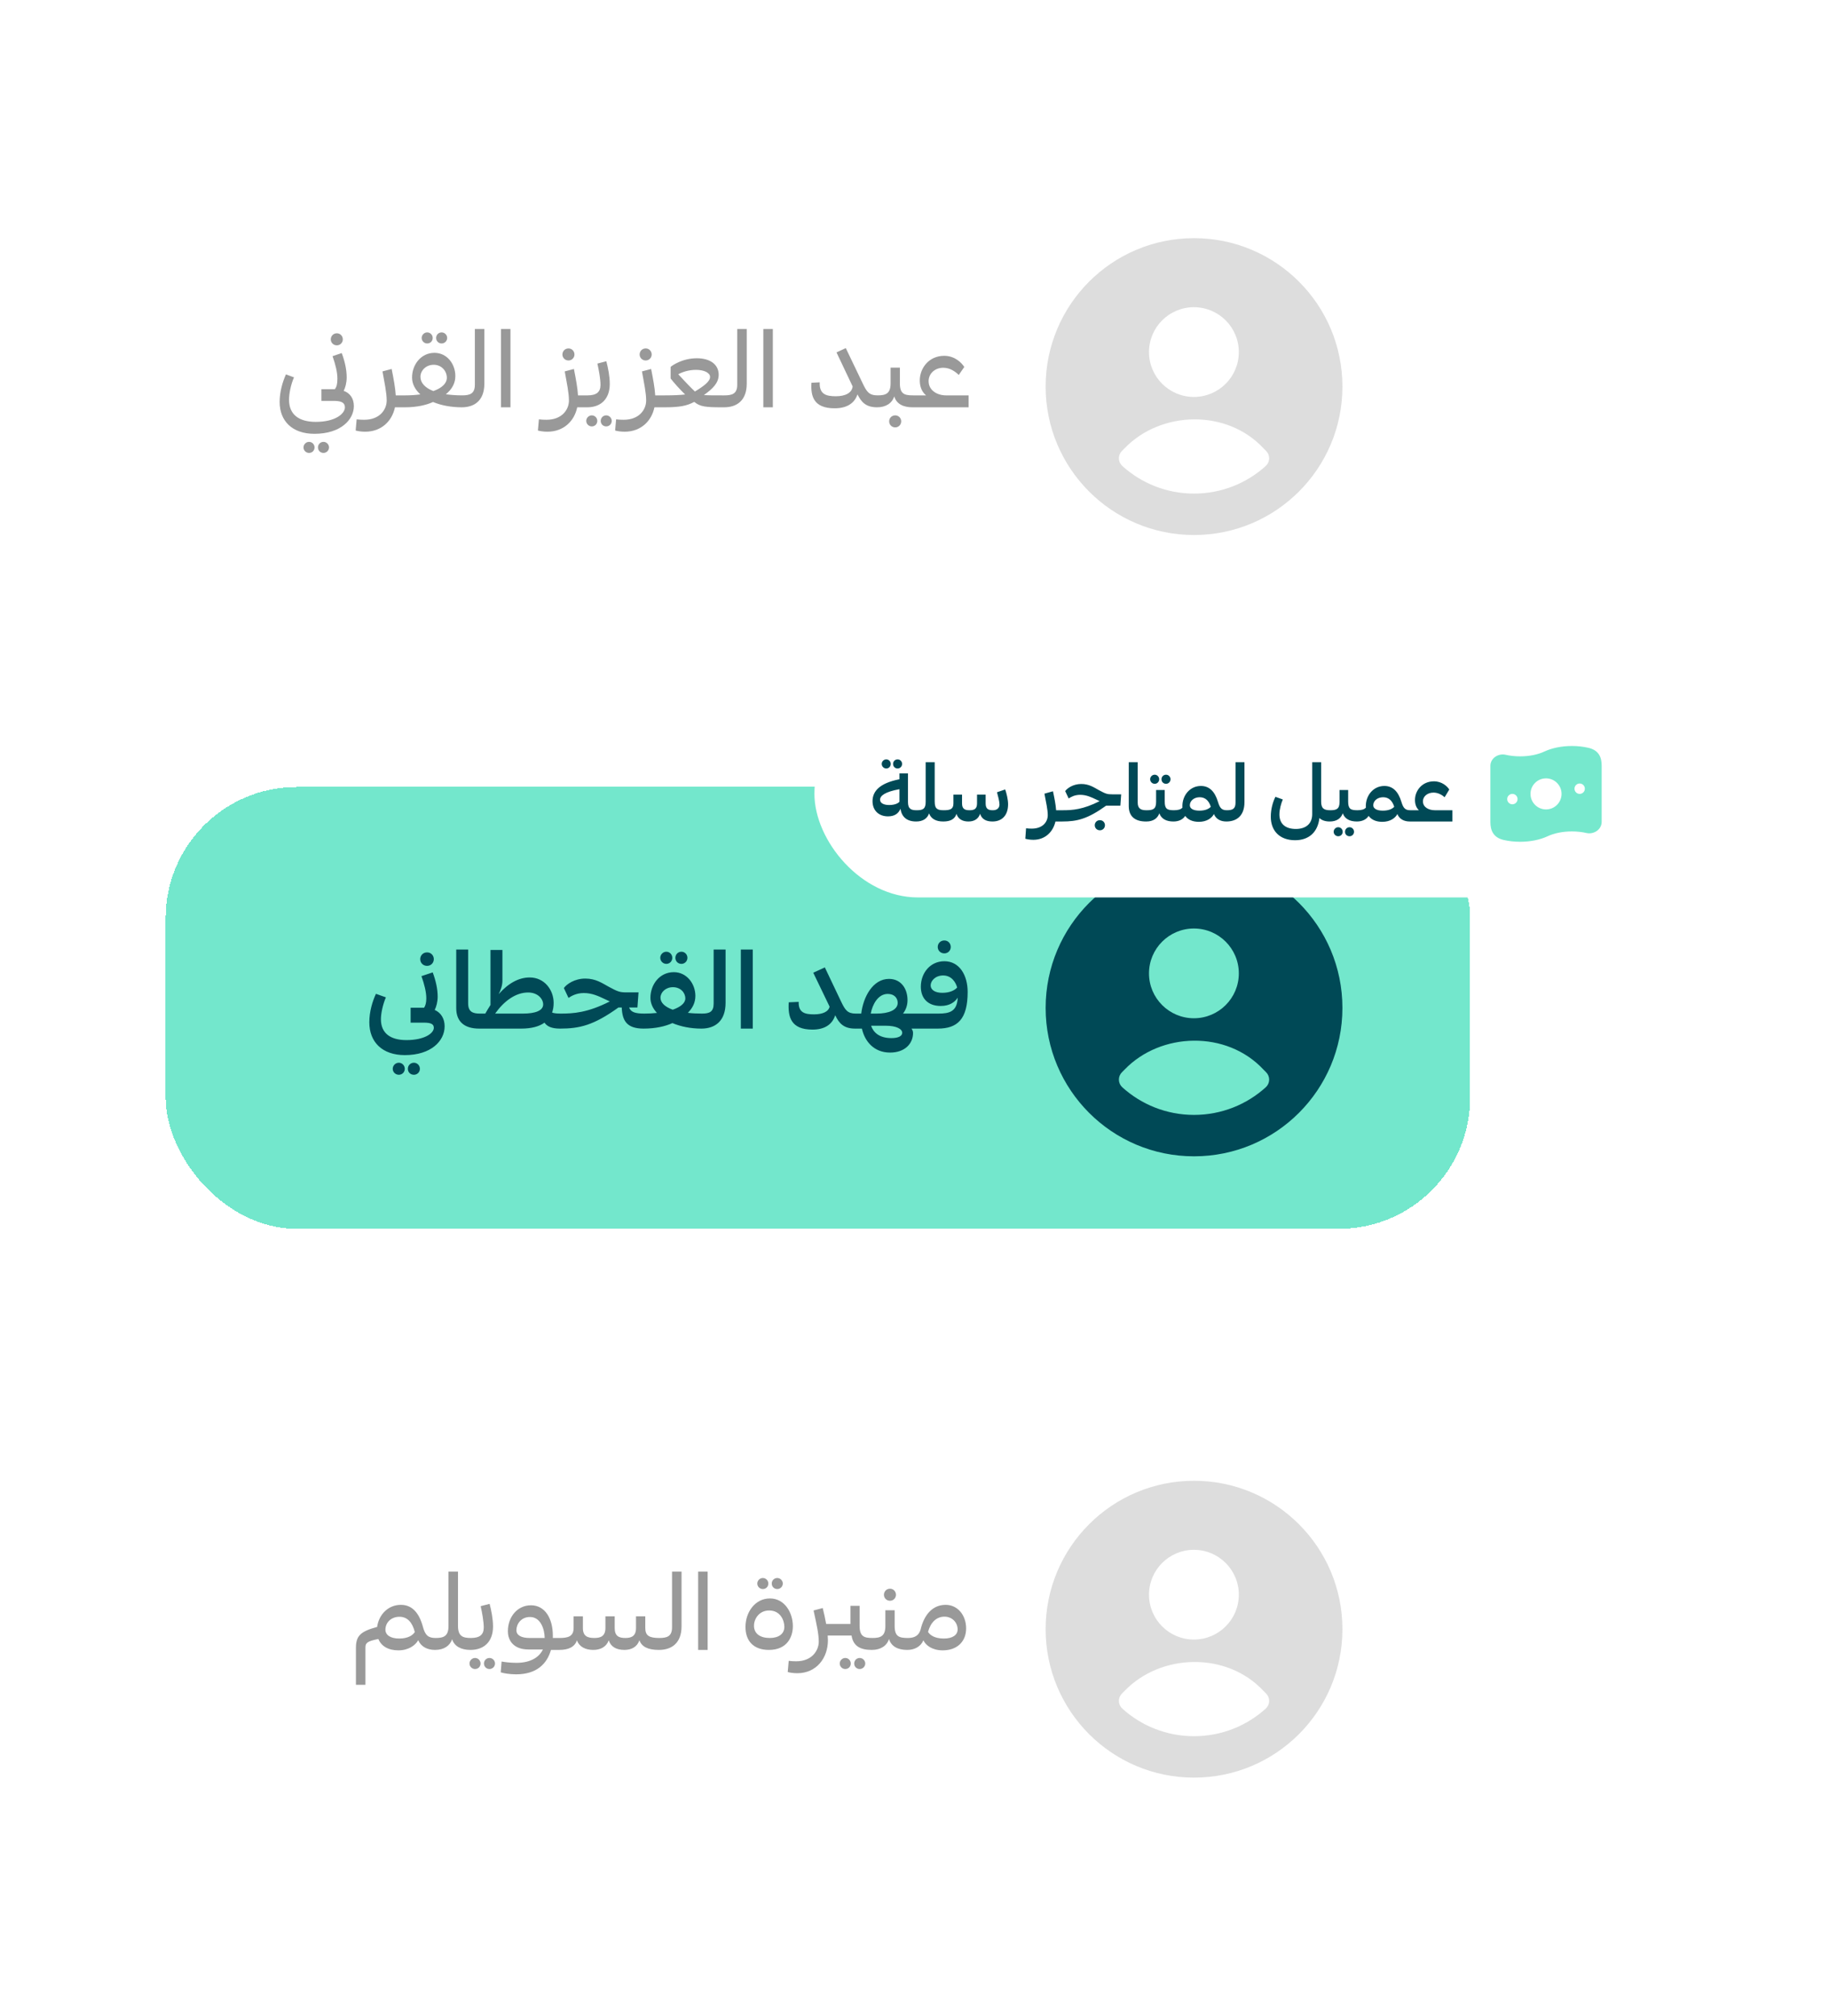
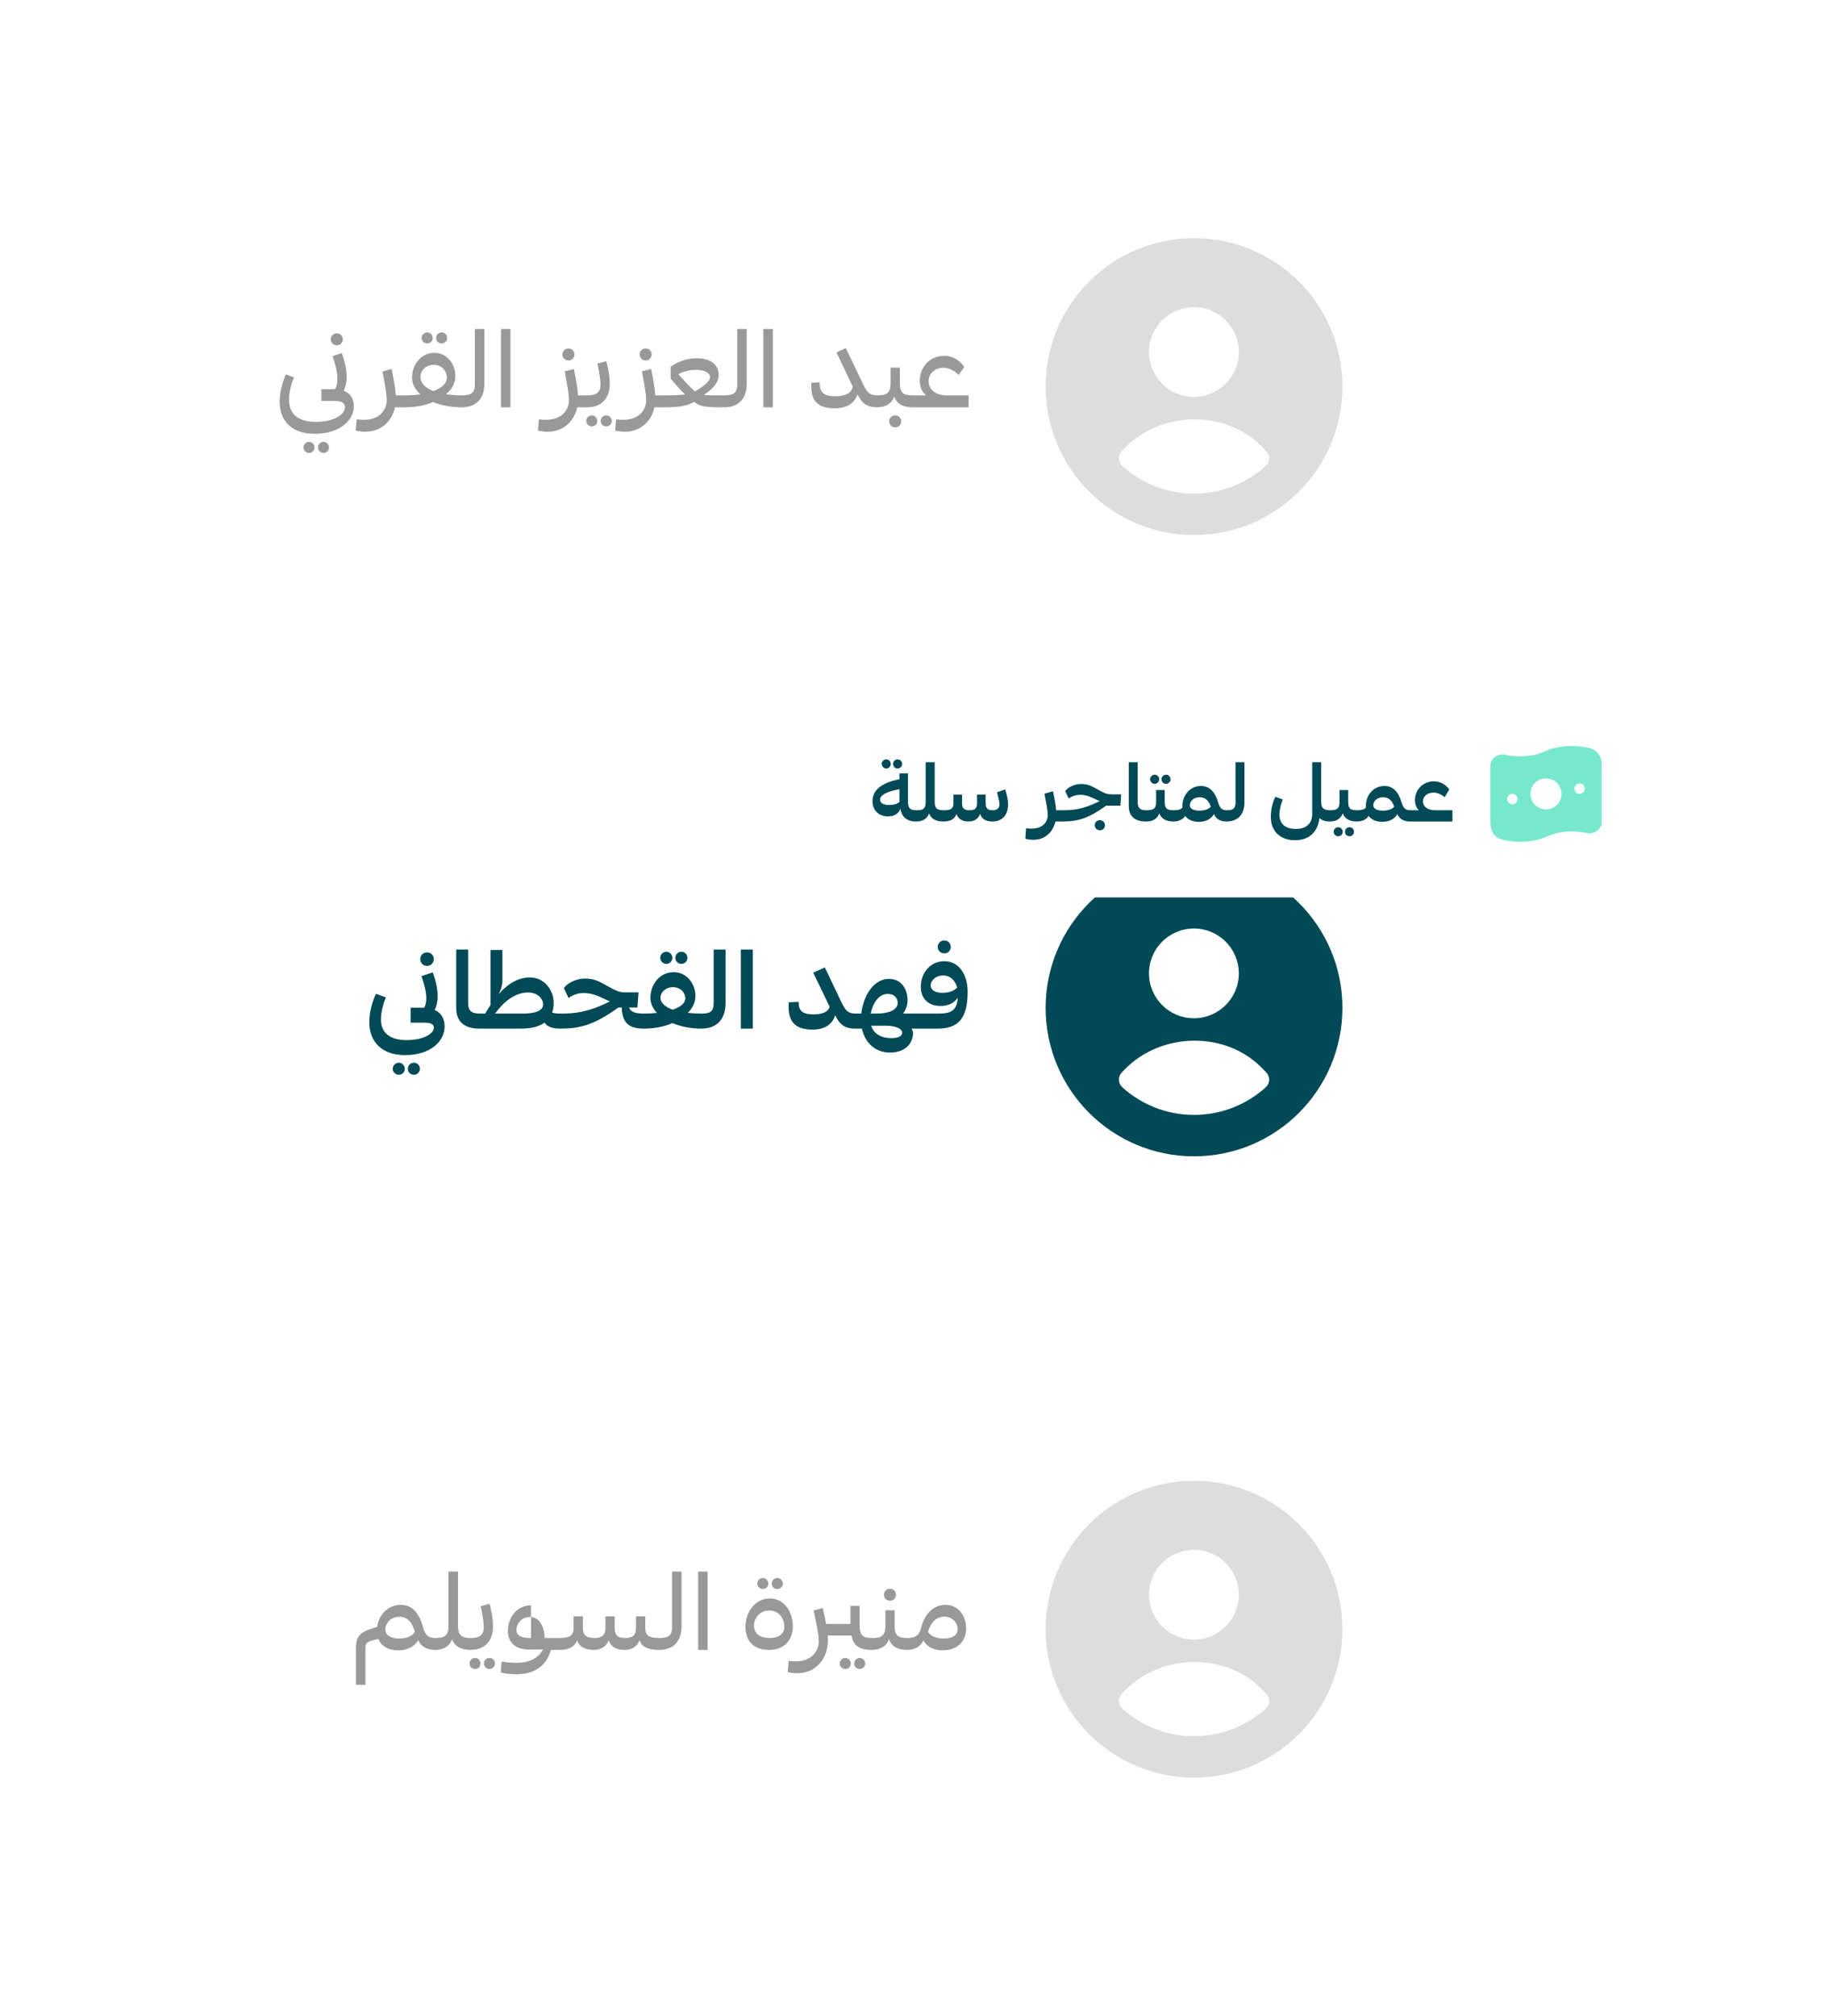
<svg xmlns="http://www.w3.org/2000/svg" width="265" height="292" viewBox="0 0 265 292" fill="none">
  <g filter="url(#filter0_d_2336_26248)">
    <rect x="24" y="19" width="189" height="64" rx="19" fill="white" shape-rendering="crispEdges" />
    <path d="M48.806 45.024C48.294 45.024 47.926 44.624 47.926 44.16C47.926 43.68 48.294 43.28 48.806 43.28C49.302 43.28 49.67 43.68 49.67 44.16C49.67 44.624 49.302 45.024 48.806 45.024ZM49.798 51.616C50.71 51.936 51.27 52.72 51.27 53.824C51.27 55.776 49.382 57.84 45.558 57.84C42.342 57.84 40.518 55.984 40.518 53.232C40.518 51.728 40.95 50.304 41.43 49.232L42.598 49.664C42.134 50.704 41.878 52.032 41.878 52.912C41.878 55.056 43.318 56.112 45.75 56.112C48.662 56.112 49.974 54.88 49.974 54.016C49.974 53.44 49.622 53.072 48.422 53.072H46.566V51.376H48.518C48.79 51.008 48.886 50.576 48.886 49.824C48.886 48.96 48.614 47.808 48.182 46.592L49.51 46.144C49.958 47.312 50.23 48.56 50.23 49.648C50.23 50.448 50.038 51.136 49.798 51.616ZM44.774 59.008C45.222 59.008 45.574 59.376 45.574 59.808C45.574 60.256 45.238 60.608 44.774 60.608C44.342 60.608 43.974 60.256 43.974 59.808C43.974 59.376 44.342 59.008 44.774 59.008ZM46.87 59.008C47.302 59.008 47.67 59.376 47.67 59.808C47.67 60.256 47.302 60.608 46.87 60.608C46.406 60.608 46.07 60.256 46.07 59.808C46.07 59.376 46.406 59.008 46.87 59.008ZM57.338 52.272H58.746L59.018 52.336L58.938 53.936L58.666 54H57.226C56.81 56 55.258 57.536 52.906 57.536C52.314 57.536 51.77 57.44 51.53 57.36L51.674 55.744C52.042 55.792 52.394 55.808 52.762 55.808C55.05 55.808 56.026 54.304 56.026 53.024C56.026 51.888 55.722 50.528 55.418 48.8L56.746 48.448C57.034 49.888 57.274 51.184 57.338 52.272ZM61.894 44.752C61.462 44.752 61.094 44.4 61.094 43.952C61.094 43.52 61.462 43.152 61.894 43.152C62.342 43.152 62.694 43.52 62.694 43.952C62.694 44.4 62.358 44.752 61.894 44.752ZM63.99 44.752C63.526 44.752 63.19 44.4 63.19 43.952C63.19 43.52 63.526 43.152 63.99 43.152C64.422 43.152 64.79 43.52 64.79 43.952C64.79 44.4 64.422 44.752 63.99 44.752ZM66.966 52.272L67.238 52.32L67.174 53.952L66.902 54C65.382 54 63.926 53.728 62.742 53.232C61.798 53.664 60.422 54 58.678 54L58.406 53.952L58.47 52.32L58.742 52.272C59.51 52.272 60.23 52.224 60.902 52.128C60.15 51.44 59.702 50.624 59.702 49.68C59.702 47.856 60.966 46.112 62.95 46.112C64.774 46.112 65.974 47.728 65.974 49.472C65.974 50.528 65.478 51.392 64.598 52.112C65.302 52.208 66.086 52.272 66.966 52.272ZM60.918 49.584C60.918 50.464 61.59 51.184 62.79 51.648C64.006 51.216 64.742 50.544 64.742 49.728C64.742 48.752 63.99 47.84 62.838 47.84C61.702 47.84 60.918 48.688 60.918 49.584ZM68.801 42.656H70.177V50.576C70.177 53.008 68.753 54 66.897 54L66.625 53.952L66.689 52.32L66.961 52.272C68.081 52.272 68.801 52.032 68.801 50.736V42.656ZM73.959 54H72.583V42.656H73.959V54ZM82.368 47.216C81.856 47.216 81.488 46.816 81.488 46.352C81.488 45.872 81.856 45.472 82.368 45.472C82.864 45.472 83.232 45.872 83.232 46.352C83.232 46.816 82.864 47.216 82.368 47.216ZM83.744 52.272H85.152L85.424 52.336L85.344 53.936L85.072 54H83.632C83.216 56 81.664 57.536 79.312 57.536C78.72 57.536 78.176 57.44 77.936 57.36L78.08 55.744C78.448 55.792 78.8 55.808 79.168 55.808C81.456 55.808 82.432 54.304 82.432 53.024C82.432 51.888 82.128 50.528 81.824 48.8L83.152 48.448C83.44 49.888 83.68 51.184 83.744 52.272ZM85.084 54L84.812 53.936L84.876 52.336L85.148 52.272C86.396 52.272 87.004 51.808 87.004 50.768C87.004 49.904 86.78 48.656 86.556 47.664L87.852 47.328C88.092 48.256 88.348 49.488 88.348 50.608C88.348 52.816 87.036 54 85.084 54ZM85.74 56.768C85.308 56.768 84.94 56.416 84.94 55.968C84.94 55.536 85.308 55.168 85.74 55.168C86.188 55.168 86.54 55.536 86.54 55.968C86.54 56.416 86.204 56.768 85.74 56.768ZM87.836 56.768C87.372 56.768 87.036 56.416 87.036 55.968C87.036 55.536 87.372 55.168 87.836 55.168C88.268 55.168 88.636 55.536 88.636 55.968C88.636 56.416 88.268 56.768 87.836 56.768ZM93.556 47.216C93.044 47.216 92.676 46.816 92.676 46.352C92.676 45.872 93.044 45.472 93.556 45.472C94.052 45.472 94.42 45.872 94.42 46.352C94.42 46.816 94.052 47.216 93.556 47.216ZM94.932 52.272H96.34L96.612 52.336L96.532 53.936L96.26 54H94.82C94.404 56 92.852 57.536 90.5 57.536C89.908 57.536 89.364 57.44 89.124 57.36L89.268 55.744C89.636 55.792 89.988 55.808 90.356 55.808C92.644 55.808 93.62 54.304 93.62 53.024C93.62 51.888 93.316 50.528 93.012 48.8L94.34 48.448C94.628 49.888 94.868 51.184 94.932 52.272ZM104.624 52.272H104.976L105.248 52.32L105.184 53.952L104.912 54H104.576C102.288 54 101.424 53.92 100.592 53.216C99.52 53.792 98.464 54 96.272 54L96 53.952L96.064 52.32L96.336 52.272C97.648 52.272 98.56 52.224 99.264 52.144C98.496 51.392 97.584 50.384 97.168 49.824V48.144C97.44 47.904 98.912 46.896 100.96 46.896C102.944 46.896 104.128 47.84 104.128 49.28C104.128 50.464 103.28 51.312 101.984 52.224C102.56 52.272 103.392 52.272 104.624 52.272ZM98.272 49.216C98.928 49.936 100.096 51.168 100.688 51.712C102.032 50.896 102.88 50.24 102.88 49.6C102.88 49.008 102.032 48.576 100.832 48.576C99.792 48.576 98.832 48.896 98.272 49.216ZM106.817 42.656H108.193V50.576C108.193 53.008 106.769 54 104.913 54L104.641 53.952L104.705 52.32L104.977 52.272C106.097 52.272 106.817 52.032 106.817 50.736V42.656ZM111.975 54H110.599V42.656H111.975V54ZM127.152 52.272L127.424 52.32L127.36 53.952L127.088 54C125.504 54 124.816 53.296 124.24 52.128C123.808 53.424 122.688 54.144 120.928 54.144C117.84 54.144 117.456 52.352 117.568 50.448L118.768 50.384C118.688 52.112 119.696 52.4 121.104 52.4C122.496 52.4 123.44 51.904 123.536 50.976L121.2 46.048L122.544 45.424L124.976 50.496C125.568 51.744 125.904 52.272 127.152 52.272ZM132.268 52.272L132.54 52.32L132.476 53.952L132.204 54C130.86 54 129.884 53.504 129.564 52.416C129.26 53.392 128.364 54 127.084 54L126.812 53.952L126.876 52.32L127.148 52.272C128.3 52.272 129.036 52.048 129.036 50.544V48.256H130.38V50.512C130.38 52.032 130.988 52.272 132.268 52.272ZM129.708 55.168C130.204 55.168 130.572 55.568 130.572 56.032C130.572 56.512 130.204 56.912 129.708 56.912C129.196 56.912 128.828 56.512 128.828 56.032C128.828 55.568 129.196 55.168 129.708 55.168ZM137.057 52.272H140.337V54H132.209L131.937 53.904L131.985 52.4L132.273 52.272H134.177C133.601 51.792 133.265 51.072 133.265 50.112C133.265 48.32 134.593 46.544 136.801 46.544C138.353 46.544 139.329 47.552 139.713 48.16L138.913 49.312C138.449 48.864 137.681 48.272 136.673 48.272C135.409 48.272 134.545 49.152 134.545 50.208C134.545 51.584 135.825 52.272 137.057 52.272Z" fill="#999999" />
    <path fill-rule="evenodd" clip-rule="evenodd" d="M173 29.5C161.126 29.5 151.5 39.126 151.5 51C151.5 62.874 161.126 72.5 173 72.5C184.874 72.5 194.5 62.874 194.5 51C194.5 39.126 184.874 29.5 173 29.5ZM172.983 39.5C169.392 39.5 166.476 42.408 166.476 46C166.476 49.592 169.392 52.5 172.983 52.5C176.575 52.5 179.49 49.592 179.49 46C179.49 42.408 176.575 39.5 172.983 39.5ZM183.082 59.96C177.747 54.2 168.149 54.497 162.928 59.951L162.553 60.326C162.262 60.617 162.103 61.014 162.114 61.425C162.124 61.835 162.302 62.224 162.607 62.499C165.355 64.985 169.003 66.5 173 66.5C176.998 66.5 180.645 64.985 183.393 62.499C183.698 62.224 183.876 61.835 183.887 61.425C183.897 61.014 183.738 60.617 183.448 60.326L183.082 59.96Z" fill="#DDDDDD" />
  </g>
  <g filter="url(#filter1_d_2336_26248)">
-     <rect x="24" y="109" width="189" height="64" rx="19" fill="#73E7CC" shape-rendering="crispEdges" />
    <path d="M61.878 134.912C61.286 134.912 60.886 134.464 60.886 133.936C60.886 133.408 61.286 132.96 61.878 132.96C62.454 132.96 62.854 133.408 62.854 133.936C62.854 134.464 62.454 134.912 61.878 134.912ZM62.982 141.296C63.894 141.696 64.422 142.56 64.422 143.664C64.422 145.792 62.454 147.84 58.662 147.84C55.366 147.84 53.51 145.936 53.51 143.088C53.51 141.536 53.958 140.064 54.47 138.96L55.91 139.472C55.478 140.48 55.19 141.776 55.19 142.64C55.19 144.672 56.566 145.664 58.886 145.664C61.51 145.664 62.854 144.672 62.854 143.888C62.854 143.408 62.55 143.136 61.43 143.136H59.494V140.976H61.446C61.654 140.656 61.766 140.24 61.766 139.616C61.766 138.72 61.494 137.6 61.062 136.4L62.694 135.856C63.142 137.056 63.414 138.256 63.414 139.36C63.414 140.128 63.222 140.816 62.982 141.296ZM57.782 148.944C58.262 148.944 58.646 149.344 58.646 149.824C58.646 150.304 58.278 150.688 57.782 150.688C57.302 150.688 56.902 150.304 56.902 149.824C56.902 149.344 57.302 148.944 57.782 148.944ZM59.974 148.944C60.454 148.944 60.838 149.344 60.838 149.824C60.838 150.304 60.454 150.688 59.974 150.688C59.462 150.688 59.094 150.32 59.094 149.824C59.094 149.344 59.462 148.944 59.974 148.944ZM66.101 141.024V132.544H67.829V140.352C67.829 141.568 68.517 141.824 69.509 141.824H69.589L69.861 141.872L69.765 143.952L69.493 144H69.429C67.413 144 66.101 143.104 66.101 141.024ZM81.242 141.824L81.514 141.872L81.418 143.952L81.146 144C79.914 144 79.258 143.68 78.89 143.136C78.122 143.696 77.002 144 75.514 144H69.498L69.226 143.936L69.322 141.872L69.594 141.824H70.314C70.554 141.392 70.81 140.976 71.066 140.576V132.608H72.794V137.104C72.794 137.744 72.538 138.464 72.25 139.008C73.626 137.456 75.13 136.592 76.746 136.592C78.874 136.592 80.218 138.384 80.218 140.288C80.218 140.8 80.138 141.264 79.994 141.68C80.266 141.776 80.65 141.824 81.242 141.824ZM71.738 141.824H75.786C77.498 141.824 78.698 141.424 78.698 140.496C78.698 139.68 77.898 138.768 76.522 138.768C74.618 138.768 72.938 140.128 71.738 141.824ZM93.346 141.824L93.618 141.872L93.522 143.952L93.25 144C90.77 144 90.162 142.816 90.082 140.944H89.602C86.018 143.52 83.986 144 81.138 144L80.866 143.952L80.962 141.872L81.234 141.824C83.058 141.824 85.106 141.712 88.354 140.064C88.13 139.968 87.89 139.856 87.634 139.728C86.722 139.296 85.778 138.848 84.594 138.848C83.522 138.848 82.802 139.264 82.37 139.552L81.698 138.128C82.082 137.568 83.25 136.752 84.802 136.752C86.338 136.752 87.282 137.44 88.194 137.936C89.522 138.656 89.81 138.752 90.786 138.752H92.514L92.354 140.944H91.154C91.394 141.6 92.002 141.824 93.346 141.824ZM96.544 134.624C96.064 134.624 95.664 134.224 95.664 133.744C95.664 133.264 96.064 132.864 96.544 132.864C97.024 132.864 97.408 133.264 97.408 133.744C97.408 134.224 97.04 134.624 96.544 134.624ZM98.736 134.624C98.224 134.624 97.856 134.24 97.856 133.744C97.856 133.264 98.224 132.864 98.736 132.864C99.216 132.864 99.6 133.264 99.6 133.744C99.6 134.224 99.216 134.624 98.736 134.624ZM101.712 141.824L101.984 141.872L101.888 143.952L101.616 144C100.096 144 98.64 143.712 97.424 143.2C96.416 143.664 94.992 144 93.248 144L92.976 143.952L93.072 141.872L93.344 141.824C93.984 141.824 94.592 141.792 95.184 141.728C94.592 141.088 94.24 140.352 94.24 139.536C94.24 137.648 95.536 135.824 97.632 135.824C99.504 135.824 100.752 137.504 100.752 139.264C100.752 140.224 100.352 141.024 99.664 141.712C100.288 141.792 100.976 141.824 101.712 141.824ZM95.696 139.52C95.696 140.256 96.336 140.848 97.472 141.264C98.576 140.88 99.296 140.32 99.296 139.632C99.296 138.784 98.592 138 97.504 138C96.432 138 95.696 138.752 95.696 139.52ZM103.399 132.544H105.127V140.256C105.127 142.912 103.607 144 101.623 144L101.351 143.952L101.447 141.872L101.719 141.824C102.791 141.824 103.399 141.584 103.399 140.368V132.544ZM109.067 144H107.339V132.544H109.067V144ZM123.99 141.824L124.262 141.872L124.166 143.952L123.894 144C122.31 144 121.59 143.296 121.014 142.064C120.582 143.408 119.478 144.144 117.718 144.144C114.566 144.144 114.15 142.288 114.278 140.192L115.718 140.128C115.67 141.712 116.646 141.936 117.942 141.936C119.206 141.936 120.054 141.536 120.198 140.816L117.83 135.904L119.51 135.136L121.862 140.08C122.454 141.312 122.79 141.824 123.99 141.824ZM130.832 141.824H132.928L133.2 141.872L133.104 143.952L132.832 144H132.064C132.208 144.192 132.288 144.4 132.288 144.64C132.288 146.16 131.12 147.472 128.96 147.472C126.608 147.472 125.28 145.824 124.88 144H123.888L123.616 143.952L123.712 141.872L123.984 141.824H124.784C125.072 139.392 126.48 136.8 128.8 136.8C130.56 136.8 131.488 138.224 131.488 139.872C131.488 140.608 131.264 141.28 130.832 141.824ZM128.624 138.976C127.2 138.976 126.4 140.528 126.16 141.824H127.024C128.784 141.824 130.064 141.296 130.064 140.272C130.064 139.616 129.616 138.976 128.624 138.976ZM129.152 145.376C130.176 145.376 130.72 145.072 130.72 144.608C130.72 144.048 129.856 143.584 128.368 143.584H126.24L126.224 143.616C126.528 144.496 127.344 145.376 129.152 145.376ZM136.826 133.104C136.25 133.104 135.866 132.672 135.866 132.176C135.866 131.664 136.25 131.232 136.826 131.232C137.37 131.232 137.754 131.664 137.754 132.176C137.754 132.672 137.37 133.104 136.826 133.104ZM136.826 134.24C139.018 134.24 140.202 136.272 140.202 138.688C140.202 142.656 138.714 144 135.866 144H132.826L132.554 143.952L132.65 141.872L132.922 141.824H135.962C137.546 141.824 138.666 141.552 138.762 139.52C138.346 140.16 137.594 140.72 136.298 140.72C134.378 140.72 133.418 139.552 133.418 137.936C133.418 135.936 134.778 134.24 136.826 134.24ZM136.522 138.816C137.578 138.816 138.298 138.48 138.682 138.048C138.474 137.28 137.866 136.304 136.65 136.304C135.498 136.304 134.842 137.104 134.842 137.728C134.842 138.416 135.514 138.816 136.522 138.816Z" fill="#004956" />
    <path fill-rule="evenodd" clip-rule="evenodd" d="M173 119.5C161.126 119.5 151.5 129.126 151.5 141C151.5 152.874 161.126 162.5 173 162.5C184.874 162.5 194.5 152.874 194.5 141C194.5 129.126 184.874 119.5 173 119.5ZM172.983 129.5C169.392 129.5 166.476 132.408 166.476 136C166.476 139.592 169.392 142.5 172.983 142.5C176.575 142.5 179.49 139.592 179.49 136C179.49 132.408 176.575 129.5 172.983 129.5ZM183.082 149.96C177.747 144.2 168.149 144.497 162.928 149.951L162.553 150.326C162.262 150.617 162.103 151.014 162.114 151.425C162.124 151.835 162.302 152.224 162.607 152.5C165.355 154.985 169.003 156.5 173 156.5C176.998 156.5 180.645 154.985 183.393 152.5C183.698 152.224 183.876 151.835 183.887 151.425C183.897 151.014 183.738 150.617 183.448 150.326L183.082 149.96Z" fill="#004956" />
    <rect x="118" y="95" width="123" height="30" rx="15" fill="white" />
    <path d="M128.411 106.32C128.051 106.32 127.751 106.02 127.751 105.66C127.751 105.3 128.051 105 128.411 105C128.771 105 129.059 105.3 129.059 105.66C129.059 106.02 128.783 106.32 128.411 106.32ZM130.055 106.32C129.671 106.32 129.395 106.032 129.395 105.66C129.395 105.3 129.671 105 130.055 105C130.415 105 130.703 105.3 130.703 105.66C130.703 106.02 130.415 106.32 130.055 106.32ZM132.815 112.368L133.019 112.404L132.947 113.952L132.743 114C131.351 114 130.643 113.304 130.463 112.152C130.211 112.788 129.671 113.256 128.663 113.256C127.319 113.256 126.419 112.392 126.419 111.06C126.419 109.608 127.451 108.444 130.319 107.88V107.028H131.555V111.192C131.555 112.212 132.047 112.368 132.815 112.368ZM128.819 111.612C129.587 111.612 130.091 111.396 130.319 111.144V109.32C128.195 109.704 127.511 110.28 127.511 110.844C127.511 111.372 128.111 111.612 128.819 111.612ZM136.735 112.368L136.939 112.404L136.867 113.964L136.663 114C135.619 114 134.899 113.616 134.611 112.824C134.371 113.544 133.747 114 132.739 114L132.535 113.964L132.607 112.404L132.811 112.368C133.687 112.368 134.119 112.2 134.119 111.168V105.408H135.427V111.12C135.427 112.188 135.847 112.368 136.735 112.368ZM144.452 109.764L145.64 109.356C145.856 109.968 146.06 110.844 146.06 111.504C146.06 113.1 145.184 114 143.792 114C142.832 114 142.232 113.628 142.004 112.884C141.752 113.64 141.14 114 140.312 114C139.46 114 138.824 113.652 138.584 112.896C138.344 113.64 137.72 114 136.664 114L136.46 113.964L136.532 112.404L136.736 112.368C137.696 112.368 138.14 112.2 138.14 111.372V110.1H139.388V111.384C139.388 112.2 139.82 112.368 140.48 112.368C141.128 112.368 141.56 112.2 141.56 111.384V110.1H142.808V111.384C142.808 112.2 143.216 112.368 143.852 112.368C144.488 112.368 144.812 112.032 144.812 111.528C144.812 111.072 144.596 110.304 144.452 109.764ZM153.019 112.368H153.991L154.195 112.428L154.123 113.94L153.919 114H152.923C152.563 115.548 151.399 116.652 149.719 116.652C149.191 116.652 148.747 116.556 148.555 116.496L148.663 114.984C148.951 115.02 149.215 115.032 149.491 115.032C151.111 115.032 151.807 114.024 151.807 113.088C151.807 112.26 151.555 111.204 151.327 109.968L152.563 109.62C152.767 110.568 152.959 111.528 153.019 112.368ZM161.15 110.064H162.446L162.326 111.708H160.262C157.574 113.64 156.05 114 153.914 114L153.71 113.964L153.782 112.404L153.986 112.368C155.354 112.368 156.89 112.284 159.326 111.048C159.158 110.976 158.978 110.892 158.786 110.796C158.102 110.472 157.394 110.136 156.506 110.136C155.702 110.136 155.162 110.448 154.838 110.664L154.334 109.596C154.622 109.176 155.498 108.564 156.662 108.564C157.814 108.564 158.522 109.08 159.206 109.452C160.202 109.992 160.418 110.064 161.15 110.064ZM159.362 113.808C159.794 113.808 160.094 114.144 160.094 114.54C160.094 114.936 159.794 115.272 159.362 115.272C158.918 115.272 158.618 114.936 158.618 114.54C158.618 114.144 158.918 113.808 159.362 113.808ZM163.543 111.768V105.408H164.839V111.264C164.839 112.176 165.355 112.368 166.099 112.368H166.159L166.363 112.404L166.291 113.964L166.087 114H166.039C164.527 114 163.543 113.328 163.543 111.768ZM167.302 108.54C166.942 108.54 166.642 108.24 166.642 107.88C166.642 107.52 166.942 107.22 167.302 107.22C167.662 107.22 167.95 107.52 167.95 107.88C167.95 108.24 167.674 108.54 167.302 108.54ZM168.946 108.54C168.562 108.54 168.286 108.252 168.286 107.88C168.286 107.52 168.562 107.22 168.946 107.22C169.306 107.22 169.594 107.52 169.594 107.88C169.594 108.24 169.306 108.54 168.946 108.54ZM170.086 112.368L170.29 112.404L170.218 113.964L170.014 114C168.982 114 168.262 113.616 167.974 112.812C167.722 113.532 167.098 114 166.09 114L165.886 113.964L165.958 112.404L166.162 112.368C167.05 112.368 167.506 112.2 167.506 111.168V109.44H168.754V111.12C168.754 112.188 169.126 112.368 170.086 112.368ZM177.756 112.368L177.96 112.404L177.888 113.964L177.684 114C176.832 114 176.172 113.64 175.884 112.92C175.584 113.496 174.852 114.048 173.7 114.048C172.776 114.048 172.104 113.724 171.72 113.184C171.396 113.712 170.772 114 170.016 114L169.812 113.964L169.884 112.404L170.088 112.368C170.664 112.368 171.096 112.26 171.324 111.984C171.312 111.912 171.312 111.852 171.312 111.78C171.312 110.184 172.428 108.852 174 108.852C175.212 108.852 176.016 109.644 176.472 111.168C176.748 112.092 177.048 112.368 177.756 112.368ZM173.772 112.428C174.66 112.428 175.176 112.152 175.428 111.864C175.164 111.024 174.66 110.484 173.82 110.484C173.004 110.484 172.392 111 172.392 111.648C172.392 112.116 172.872 112.428 173.772 112.428ZM179.012 105.408H180.308V111.192C180.308 113.184 179.168 114 177.68 114L177.476 113.964L177.548 112.404L177.752 112.368C178.556 112.368 179.012 112.188 179.012 111.276V105.408ZM192.739 112.368L192.943 112.404L192.871 113.964L192.667 114C192.043 114 191.527 113.844 191.167 113.496C190.939 115.512 189.679 116.712 187.639 116.712C185.395 116.712 184.123 115.332 184.123 113.316C184.123 112.14 184.447 111.108 184.795 110.424L185.863 110.808C185.611 111.396 185.371 112.26 185.371 112.968C185.371 114.372 186.271 115.08 187.759 115.08C189.163 115.08 190.123 114.36 190.123 112.932V105.408H191.419V111.132C191.419 112.128 191.851 112.368 192.739 112.368ZM196.664 112.368L196.868 112.404L196.796 113.964L196.592 114C195.56 114 194.84 113.616 194.552 112.812C194.3 113.532 193.676 114 192.668 114L192.464 113.964L192.536 112.404L192.74 112.368C193.628 112.368 194.084 112.2 194.084 111.168V109.44H195.332V111.12C195.332 112.188 195.704 112.368 196.664 112.368ZM193.892 114.828C194.252 114.828 194.54 115.128 194.54 115.488C194.54 115.848 194.264 116.136 193.892 116.136C193.532 116.136 193.232 115.848 193.232 115.488C193.232 115.128 193.532 114.828 193.892 114.828ZM195.536 114.828C195.896 114.828 196.184 115.128 196.184 115.488C196.184 115.848 195.896 116.136 195.536 116.136C195.152 116.136 194.876 115.86 194.876 115.488C194.876 115.128 195.152 114.828 195.536 114.828ZM204.334 112.368L204.538 112.404L204.466 113.964L204.262 114C203.41 114 202.75 113.64 202.462 112.92C202.162 113.496 201.43 114.048 200.278 114.048C199.354 114.048 198.682 113.724 198.298 113.184C197.974 113.712 197.35 114 196.594 114L196.39 113.964L196.462 112.404L196.666 112.368C197.242 112.368 197.674 112.26 197.902 111.984C197.89 111.912 197.89 111.852 197.89 111.78C197.89 110.184 199.006 108.852 200.578 108.852C201.79 108.852 202.594 109.644 203.05 111.168C203.326 112.092 203.626 112.368 204.334 112.368ZM200.35 112.428C201.238 112.428 201.754 112.152 202.006 111.864C201.742 111.024 201.238 110.484 200.398 110.484C199.582 110.484 198.97 111 198.97 111.648C198.97 112.116 199.45 112.428 200.35 112.428ZM207.894 112.368H210.438V114H204.258L204.054 113.94L204.114 112.452L204.33 112.368H205.578C205.218 112.02 205.014 111.528 205.014 110.88C205.014 109.524 206.046 108.18 207.762 108.18C208.914 108.18 209.694 108.9 209.982 109.368L209.31 110.484C208.986 110.196 208.41 109.812 207.702 109.812C206.79 109.812 206.166 110.388 206.166 111.072C206.166 111.948 207.018 112.368 207.894 112.368Z" fill="#004956" />
    <path fill-rule="evenodd" clip-rule="evenodd" d="M227.75 103.062C226.244 103.062 224.847 103.358 223.762 103.865C222.849 104.292 221.619 104.562 220.25 104.562C219.491 104.562 218.772 104.479 218.126 104.331C217.131 104.103 215.938 104.785 215.938 105.96V114.039C215.938 114.666 216.037 115.256 216.362 115.736C216.699 116.233 217.218 116.527 217.874 116.678C218.607 116.845 219.41 116.937 220.25 116.937C221.756 116.937 223.153 116.641 224.238 116.134C225.151 115.708 226.381 115.437 227.75 115.437C228.509 115.437 229.228 115.52 229.874 115.669C230.869 115.896 232.062 115.215 232.062 114.039V105.96C232.062 105.363 231.982 104.776 231.666 104.29C231.337 103.784 230.813 103.48 230.126 103.322C229.393 103.154 228.59 103.062 227.75 103.062ZM224 112.25C225.243 112.25 226.25 111.242 226.25 110C226.25 108.757 225.243 107.75 224 107.75C222.757 107.75 221.75 108.757 221.75 110C221.75 111.242 222.757 112.25 224 112.25ZM219.125 110C219.539 110 219.875 110.336 219.875 110.75V110.756C219.875 111.171 219.539 111.506 219.125 111.506C218.711 111.506 218.375 111.171 218.375 110.756V110.75C218.375 110.336 218.711 110 219.125 110ZM229.625 109.244C229.625 108.83 229.289 108.494 228.875 108.494C228.461 108.494 228.125 108.83 228.125 109.244V109.251C228.125 109.665 228.461 110.001 228.875 110.001C229.289 110.001 229.625 109.665 229.625 109.251V109.244Z" fill="#76E8CD" />
  </g>
  <g filter="url(#filter2_d_2336_26248)">
-     <rect x="24" y="199" width="189" height="64" rx="19" fill="white" shape-rendering="crispEdges" />
-     <path d="M63.107 232.272L63.379 232.32L63.299 233.952L63.027 234C61.891 234 60.995 233.52 60.595 232.592C60.179 233.344 59.187 234.064 57.715 234.064C56.243 234.064 55.235 233.44 54.819 232.416C53.283 232.736 52.947 232.944 52.947 233.632V239.056H51.571V233.712C51.571 231.984 52.195 231.328 54.643 230.672C54.883 228.88 56.243 227.472 58.083 227.472C59.635 227.472 60.691 228.528 61.267 230.624C61.603 231.904 62.067 232.272 63.107 232.272ZM57.843 232.352C59.123 232.352 59.811 231.872 60.099 231.408C59.763 230.064 59.059 229.2 57.875 229.2C56.707 229.2 55.843 230 55.843 231.072C55.843 231.824 56.547 232.352 57.843 232.352ZM68.229 232.272L68.501 232.32L68.437 233.952L68.165 234C66.821 234 65.829 233.488 65.509 232.448C65.189 233.408 64.309 234 63.045 234L62.773 233.952L62.837 232.32L63.109 232.272C64.245 232.272 64.981 232.048 64.981 230.544V222.656H66.357V230.512C66.357 232.032 67.061 232.272 68.229 232.272ZM68.17 234L67.898 233.936L67.962 232.336L68.234 232.272C69.482 232.272 70.09 231.808 70.09 230.768C70.09 229.904 69.866 228.656 69.642 227.664L70.938 227.328C71.178 228.256 71.434 229.488 71.434 230.608C71.434 232.816 70.122 234 68.17 234ZM68.826 236.768C68.394 236.768 68.026 236.416 68.026 235.968C68.026 235.536 68.394 235.168 68.826 235.168C69.274 235.168 69.626 235.536 69.626 235.968C69.626 236.416 69.29 236.768 68.826 236.768ZM70.922 236.768C70.458 236.768 70.122 236.416 70.122 235.968C70.122 235.536 70.458 235.168 70.922 235.168C71.354 235.168 71.722 235.536 71.722 235.968C71.722 236.416 71.354 236.768 70.922 236.768ZM80.1 232.272H81.092L81.364 232.416L81.3 233.84L81.028 234H79.828C79.268 235.984 77.78 237.536 74.788 237.536C73.812 237.536 72.932 237.376 72.548 237.248L72.676 235.68C73.108 235.76 73.892 235.872 74.836 235.872C76.996 235.872 78.18 234.96 78.66 233.936H76.564C74.548 233.936 73.588 232.784 73.588 231.28C73.588 229.216 74.964 227.536 76.932 227.536C78.964 227.536 80.1 229.44 80.1 231.936V232.272ZM74.82 231.152C74.82 231.872 75.524 232.272 76.74 232.272H78.916C78.9 230.992 78.34 229.232 76.788 229.232C75.476 229.232 74.82 230.272 74.82 231.152ZM95.526 232.272L95.798 232.32L95.718 233.952L95.446 234C93.862 234 92.95 233.52 92.646 232.592C92.326 233.552 91.51 234 90.47 234C89.27 234 88.486 233.52 88.198 232.608C87.862 233.552 87.014 234 85.958 234C84.822 234 83.926 233.552 83.59 232.608C83.286 233.536 82.422 234 81.03 234L80.758 233.952L80.822 232.32L81.094 232.272C82.342 232.272 83.11 232.016 83.11 230.832V229.136H84.454V230.832C84.454 232.016 85.126 232.272 86.118 232.272C87.014 232.272 87.718 232.016 87.718 230.832V229.136H89.062V230.832C89.062 232.016 89.686 232.272 90.614 232.272C91.462 232.272 92.15 232.016 92.15 230.832V229.136H93.494V230.832C93.494 231.936 94.07 232.272 95.526 232.272ZM97.371 222.656H98.747V230.576C98.747 233.008 97.323 234 95.467 234L95.195 233.952L95.259 232.32L95.531 232.272C96.651 232.272 97.371 232.032 97.371 230.736V222.656ZM102.53 234H101.154V222.656H102.53V234ZM109.723 224.384C109.723 223.952 110.091 223.584 110.523 223.584C110.971 223.584 111.323 223.952 111.323 224.384C111.323 224.832 110.987 225.184 110.523 225.184C110.091 225.184 109.723 224.832 109.723 224.384ZM111.819 224.384C111.819 223.952 112.155 223.584 112.619 223.584C113.051 223.584 113.419 223.952 113.419 224.384C113.419 224.832 113.051 225.184 112.619 225.184C112.155 225.184 111.819 224.832 111.819 224.384ZM114.875 230.56C114.875 232.128 114.043 234 111.403 234C109.179 234 108.011 232.704 108.011 230.672C108.011 228.544 109.387 226.544 111.562 226.544C113.675 226.544 114.875 228.592 114.875 230.56ZM113.643 230.672C113.643 229.776 113.115 228.288 111.435 228.288C109.995 228.288 109.243 229.504 109.243 230.496C109.243 231.648 110.139 232.272 111.531 232.272C112.827 232.272 113.643 231.664 113.643 230.672ZM126.388 232.272L126.66 232.32L126.58 233.952L126.308 234C124.66 234 123.62 233.456 123.38 231.92H119.924C119.94 232.16 119.956 232.384 119.956 232.592C119.956 235.168 118.308 237.376 115.508 237.376C114.915 237.376 114.371 237.28 114.132 237.2L114.275 235.584C114.643 235.632 114.995 235.648 115.364 235.648C117.652 235.648 118.628 234.08 118.628 232.8C118.628 231.632 118.292 230.208 117.876 228.288L119.204 227.936C119.396 228.736 119.572 229.504 119.7 230.24H123.22V227.616H124.548V230.512C124.548 232.032 125.172 232.272 126.388 232.272ZM122.468 235.168C122.916 235.168 123.267 235.536 123.267 235.968C123.267 236.416 122.932 236.768 122.468 236.768C122.036 236.768 121.668 236.416 121.668 235.968C121.668 235.536 122.036 235.168 122.468 235.168ZM124.564 235.168C124.996 235.168 125.364 235.536 125.364 235.968C125.364 236.416 124.996 236.768 124.564 236.768C124.1 236.768 123.764 236.416 123.764 235.968C123.764 235.536 124.1 235.168 124.564 235.168ZM128.951 226.88C128.439 226.88 128.071 226.48 128.071 226.016C128.071 225.536 128.439 225.136 128.951 225.136C129.447 225.136 129.815 225.536 129.815 226.016C129.815 226.48 129.447 226.88 128.951 226.88ZM131.511 232.272L131.783 232.32L131.719 233.952L131.447 234C130.103 234 129.127 233.504 128.807 232.416C128.503 233.392 127.607 234 126.327 234L126.055 233.952L126.119 232.32L126.391 232.272C127.543 232.272 128.279 232.048 128.279 230.544V228.256H129.623V230.512C129.623 232.032 130.231 232.272 131.511 232.272ZM137.02 227.472C138.764 227.472 139.98 228.992 139.98 230.88C139.98 232.784 138.684 234.064 136.588 234.064C135.084 234.064 134.124 233.344 133.788 232.608C133.42 233.504 132.524 234 131.452 234L131.18 233.952L131.244 232.32L131.516 232.272C132.252 232.272 133.052 232.112 133.372 231.088C133.932 228.72 135.244 227.472 137.02 227.472ZM136.764 232.352C138.028 232.352 138.748 231.824 138.748 231.04C138.748 230 137.932 229.184 136.844 229.184C135.66 229.184 134.828 230.032 134.46 231.392C134.748 231.872 135.452 232.352 136.764 232.352Z" fill="#999999" />
+     <path d="M63.107 232.272L63.379 232.32L63.299 233.952L63.027 234C61.891 234 60.995 233.52 60.595 232.592C60.179 233.344 59.187 234.064 57.715 234.064C56.243 234.064 55.235 233.44 54.819 232.416C53.283 232.736 52.947 232.944 52.947 233.632V239.056H51.571V233.712C51.571 231.984 52.195 231.328 54.643 230.672C54.883 228.88 56.243 227.472 58.083 227.472C59.635 227.472 60.691 228.528 61.267 230.624C61.603 231.904 62.067 232.272 63.107 232.272ZM57.843 232.352C59.123 232.352 59.811 231.872 60.099 231.408C59.763 230.064 59.059 229.2 57.875 229.2C56.707 229.2 55.843 230 55.843 231.072C55.843 231.824 56.547 232.352 57.843 232.352ZM68.229 232.272L68.501 232.32L68.437 233.952L68.165 234C66.821 234 65.829 233.488 65.509 232.448C65.189 233.408 64.309 234 63.045 234L62.773 233.952L62.837 232.32L63.109 232.272C64.245 232.272 64.981 232.048 64.981 230.544V222.656H66.357V230.512C66.357 232.032 67.061 232.272 68.229 232.272ZM68.17 234L67.898 233.936L67.962 232.336L68.234 232.272C69.482 232.272 70.09 231.808 70.09 230.768C70.09 229.904 69.866 228.656 69.642 227.664L70.938 227.328C71.178 228.256 71.434 229.488 71.434 230.608C71.434 232.816 70.122 234 68.17 234ZM68.826 236.768C68.394 236.768 68.026 236.416 68.026 235.968C68.026 235.536 68.394 235.168 68.826 235.168C69.274 235.168 69.626 235.536 69.626 235.968C69.626 236.416 69.29 236.768 68.826 236.768ZM70.922 236.768C70.458 236.768 70.122 236.416 70.122 235.968C70.122 235.536 70.458 235.168 70.922 235.168C71.354 235.168 71.722 235.536 71.722 235.968C71.722 236.416 71.354 236.768 70.922 236.768ZM80.1 232.272H81.092L81.364 232.416L81.3 233.84L81.028 234H79.828C79.268 235.984 77.78 237.536 74.788 237.536C73.812 237.536 72.932 237.376 72.548 237.248L72.676 235.68C73.108 235.76 73.892 235.872 74.836 235.872C76.996 235.872 78.18 234.96 78.66 233.936H76.564C74.548 233.936 73.588 232.784 73.588 231.28C73.588 229.216 74.964 227.536 76.932 227.536V232.272ZM74.82 231.152C74.82 231.872 75.524 232.272 76.74 232.272H78.916C78.9 230.992 78.34 229.232 76.788 229.232C75.476 229.232 74.82 230.272 74.82 231.152ZM95.526 232.272L95.798 232.32L95.718 233.952L95.446 234C93.862 234 92.95 233.52 92.646 232.592C92.326 233.552 91.51 234 90.47 234C89.27 234 88.486 233.52 88.198 232.608C87.862 233.552 87.014 234 85.958 234C84.822 234 83.926 233.552 83.59 232.608C83.286 233.536 82.422 234 81.03 234L80.758 233.952L80.822 232.32L81.094 232.272C82.342 232.272 83.11 232.016 83.11 230.832V229.136H84.454V230.832C84.454 232.016 85.126 232.272 86.118 232.272C87.014 232.272 87.718 232.016 87.718 230.832V229.136H89.062V230.832C89.062 232.016 89.686 232.272 90.614 232.272C91.462 232.272 92.15 232.016 92.15 230.832V229.136H93.494V230.832C93.494 231.936 94.07 232.272 95.526 232.272ZM97.371 222.656H98.747V230.576C98.747 233.008 97.323 234 95.467 234L95.195 233.952L95.259 232.32L95.531 232.272C96.651 232.272 97.371 232.032 97.371 230.736V222.656ZM102.53 234H101.154V222.656H102.53V234ZM109.723 224.384C109.723 223.952 110.091 223.584 110.523 223.584C110.971 223.584 111.323 223.952 111.323 224.384C111.323 224.832 110.987 225.184 110.523 225.184C110.091 225.184 109.723 224.832 109.723 224.384ZM111.819 224.384C111.819 223.952 112.155 223.584 112.619 223.584C113.051 223.584 113.419 223.952 113.419 224.384C113.419 224.832 113.051 225.184 112.619 225.184C112.155 225.184 111.819 224.832 111.819 224.384ZM114.875 230.56C114.875 232.128 114.043 234 111.403 234C109.179 234 108.011 232.704 108.011 230.672C108.011 228.544 109.387 226.544 111.562 226.544C113.675 226.544 114.875 228.592 114.875 230.56ZM113.643 230.672C113.643 229.776 113.115 228.288 111.435 228.288C109.995 228.288 109.243 229.504 109.243 230.496C109.243 231.648 110.139 232.272 111.531 232.272C112.827 232.272 113.643 231.664 113.643 230.672ZM126.388 232.272L126.66 232.32L126.58 233.952L126.308 234C124.66 234 123.62 233.456 123.38 231.92H119.924C119.94 232.16 119.956 232.384 119.956 232.592C119.956 235.168 118.308 237.376 115.508 237.376C114.915 237.376 114.371 237.28 114.132 237.2L114.275 235.584C114.643 235.632 114.995 235.648 115.364 235.648C117.652 235.648 118.628 234.08 118.628 232.8C118.628 231.632 118.292 230.208 117.876 228.288L119.204 227.936C119.396 228.736 119.572 229.504 119.7 230.24H123.22V227.616H124.548V230.512C124.548 232.032 125.172 232.272 126.388 232.272ZM122.468 235.168C122.916 235.168 123.267 235.536 123.267 235.968C123.267 236.416 122.932 236.768 122.468 236.768C122.036 236.768 121.668 236.416 121.668 235.968C121.668 235.536 122.036 235.168 122.468 235.168ZM124.564 235.168C124.996 235.168 125.364 235.536 125.364 235.968C125.364 236.416 124.996 236.768 124.564 236.768C124.1 236.768 123.764 236.416 123.764 235.968C123.764 235.536 124.1 235.168 124.564 235.168ZM128.951 226.88C128.439 226.88 128.071 226.48 128.071 226.016C128.071 225.536 128.439 225.136 128.951 225.136C129.447 225.136 129.815 225.536 129.815 226.016C129.815 226.48 129.447 226.88 128.951 226.88ZM131.511 232.272L131.783 232.32L131.719 233.952L131.447 234C130.103 234 129.127 233.504 128.807 232.416C128.503 233.392 127.607 234 126.327 234L126.055 233.952L126.119 232.32L126.391 232.272C127.543 232.272 128.279 232.048 128.279 230.544V228.256H129.623V230.512C129.623 232.032 130.231 232.272 131.511 232.272ZM137.02 227.472C138.764 227.472 139.98 228.992 139.98 230.88C139.98 232.784 138.684 234.064 136.588 234.064C135.084 234.064 134.124 233.344 133.788 232.608C133.42 233.504 132.524 234 131.452 234L131.18 233.952L131.244 232.32L131.516 232.272C132.252 232.272 133.052 232.112 133.372 231.088C133.932 228.72 135.244 227.472 137.02 227.472ZM136.764 232.352C138.028 232.352 138.748 231.824 138.748 231.04C138.748 230 137.932 229.184 136.844 229.184C135.66 229.184 134.828 230.032 134.46 231.392C134.748 231.872 135.452 232.352 136.764 232.352Z" fill="#999999" />
    <path fill-rule="evenodd" clip-rule="evenodd" d="M173 209.5C161.126 209.5 151.5 219.126 151.5 231C151.5 242.874 161.126 252.5 173 252.5C184.874 252.5 194.5 242.874 194.5 231C194.5 219.126 184.874 209.5 173 209.5ZM172.983 219.5C169.392 219.5 166.476 222.408 166.476 226C166.476 229.592 169.392 232.5 172.983 232.5C176.575 232.5 179.49 229.592 179.49 226C179.49 222.408 176.575 219.5 172.983 219.5ZM183.082 239.96C177.747 234.2 168.149 234.497 162.928 239.951L162.553 240.326C162.262 240.617 162.103 241.014 162.114 241.425C162.124 241.835 162.302 242.224 162.607 242.5C165.355 244.985 169.003 246.5 173 246.5C176.998 246.5 180.645 244.985 183.393 242.5C183.698 242.224 183.876 241.835 183.887 241.425C183.897 241.014 183.738 240.617 183.448 240.326L183.082 239.96Z" fill="#DDDDDD" />
  </g>
  <defs>
    <filter id="filter0_d_2336_26248" x="0" y="0" width="237" height="112" filterUnits="userSpaceOnUse" color-interpolation-filters="sRGB">
      <feFlood flood-opacity="0" result="BackgroundImageFix" />
      <feColorMatrix in="SourceAlpha" type="matrix" values="0 0 0 0 0 0 0 0 0 0 0 0 0 0 0 0 0 0 127 0" result="hardAlpha" />
      <feOffset dy="5" />
      <feGaussianBlur stdDeviation="12" />
      <feComposite in2="hardAlpha" operator="out" />
      <feColorMatrix type="matrix" values="0 0 0 0 0 0 0 0 0 0 0 0 0 0 0 0 0 0 0.08 0" />
      <feBlend mode="normal" in2="BackgroundImageFix" result="effect1_dropShadow_2336_26248" />
      <feBlend mode="normal" in="SourceGraphic" in2="effect1_dropShadow_2336_26248" result="shape" />
    </filter>
    <filter id="filter1_d_2336_26248" x="0" y="76" width="265" height="126" filterUnits="userSpaceOnUse" color-interpolation-filters="sRGB">
      <feFlood flood-opacity="0" result="BackgroundImageFix" />
      <feColorMatrix in="SourceAlpha" type="matrix" values="0 0 0 0 0 0 0 0 0 0 0 0 0 0 0 0 0 0 127 0" result="hardAlpha" />
      <feOffset dy="5" />
      <feGaussianBlur stdDeviation="12" />
      <feComposite in2="hardAlpha" operator="out" />
      <feColorMatrix type="matrix" values="0 0 0 0 0 0 0 0 0 0 0 0 0 0 0 0 0 0 0.08 0" />
      <feBlend mode="normal" in2="BackgroundImageFix" result="effect1_dropShadow_2336_26248" />
      <feBlend mode="normal" in="SourceGraphic" in2="effect1_dropShadow_2336_26248" result="shape" />
    </filter>
    <filter id="filter2_d_2336_26248" x="0" y="180" width="237" height="112" filterUnits="userSpaceOnUse" color-interpolation-filters="sRGB">
      <feFlood flood-opacity="0" result="BackgroundImageFix" />
      <feColorMatrix in="SourceAlpha" type="matrix" values="0 0 0 0 0 0 0 0 0 0 0 0 0 0 0 0 0 0 127 0" result="hardAlpha" />
      <feOffset dy="5" />
      <feGaussianBlur stdDeviation="12" />
      <feComposite in2="hardAlpha" operator="out" />
      <feColorMatrix type="matrix" values="0 0 0 0 0 0 0 0 0 0 0 0 0 0 0 0 0 0 0.08 0" />
      <feBlend mode="normal" in2="BackgroundImageFix" result="effect1_dropShadow_2336_26248" />
      <feBlend mode="normal" in="SourceGraphic" in2="effect1_dropShadow_2336_26248" result="shape" />
    </filter>
  </defs>
</svg>